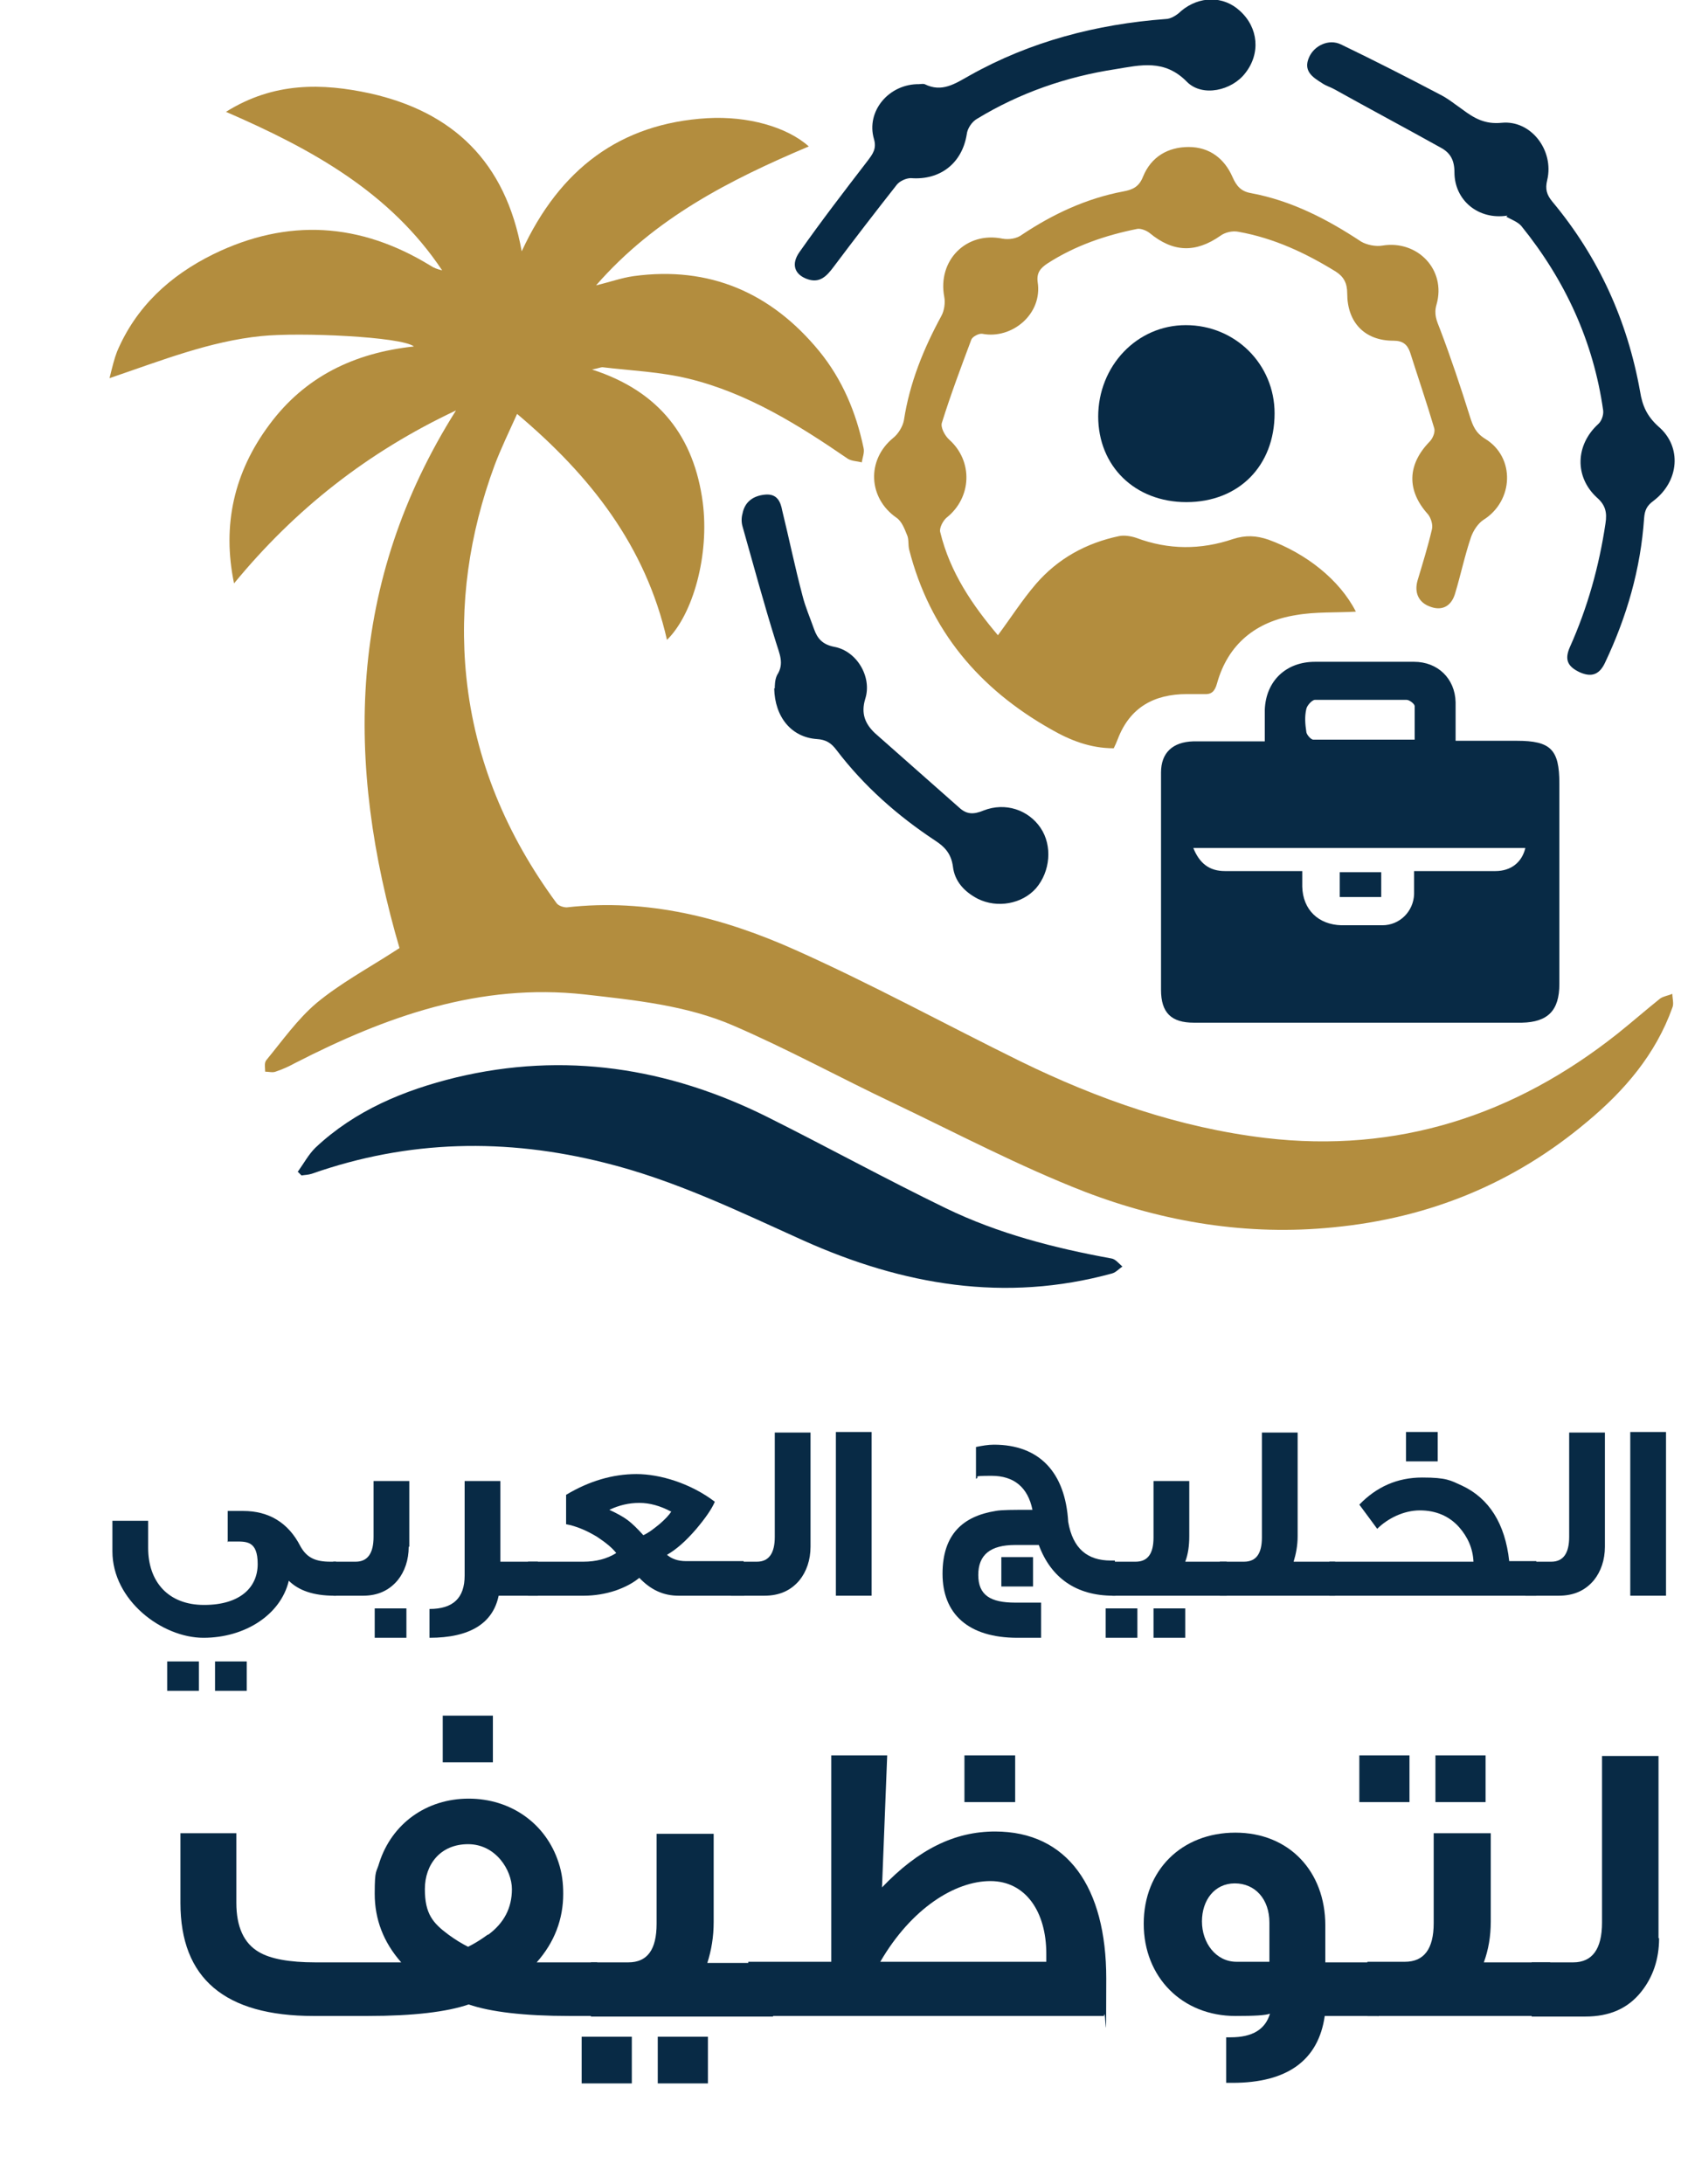
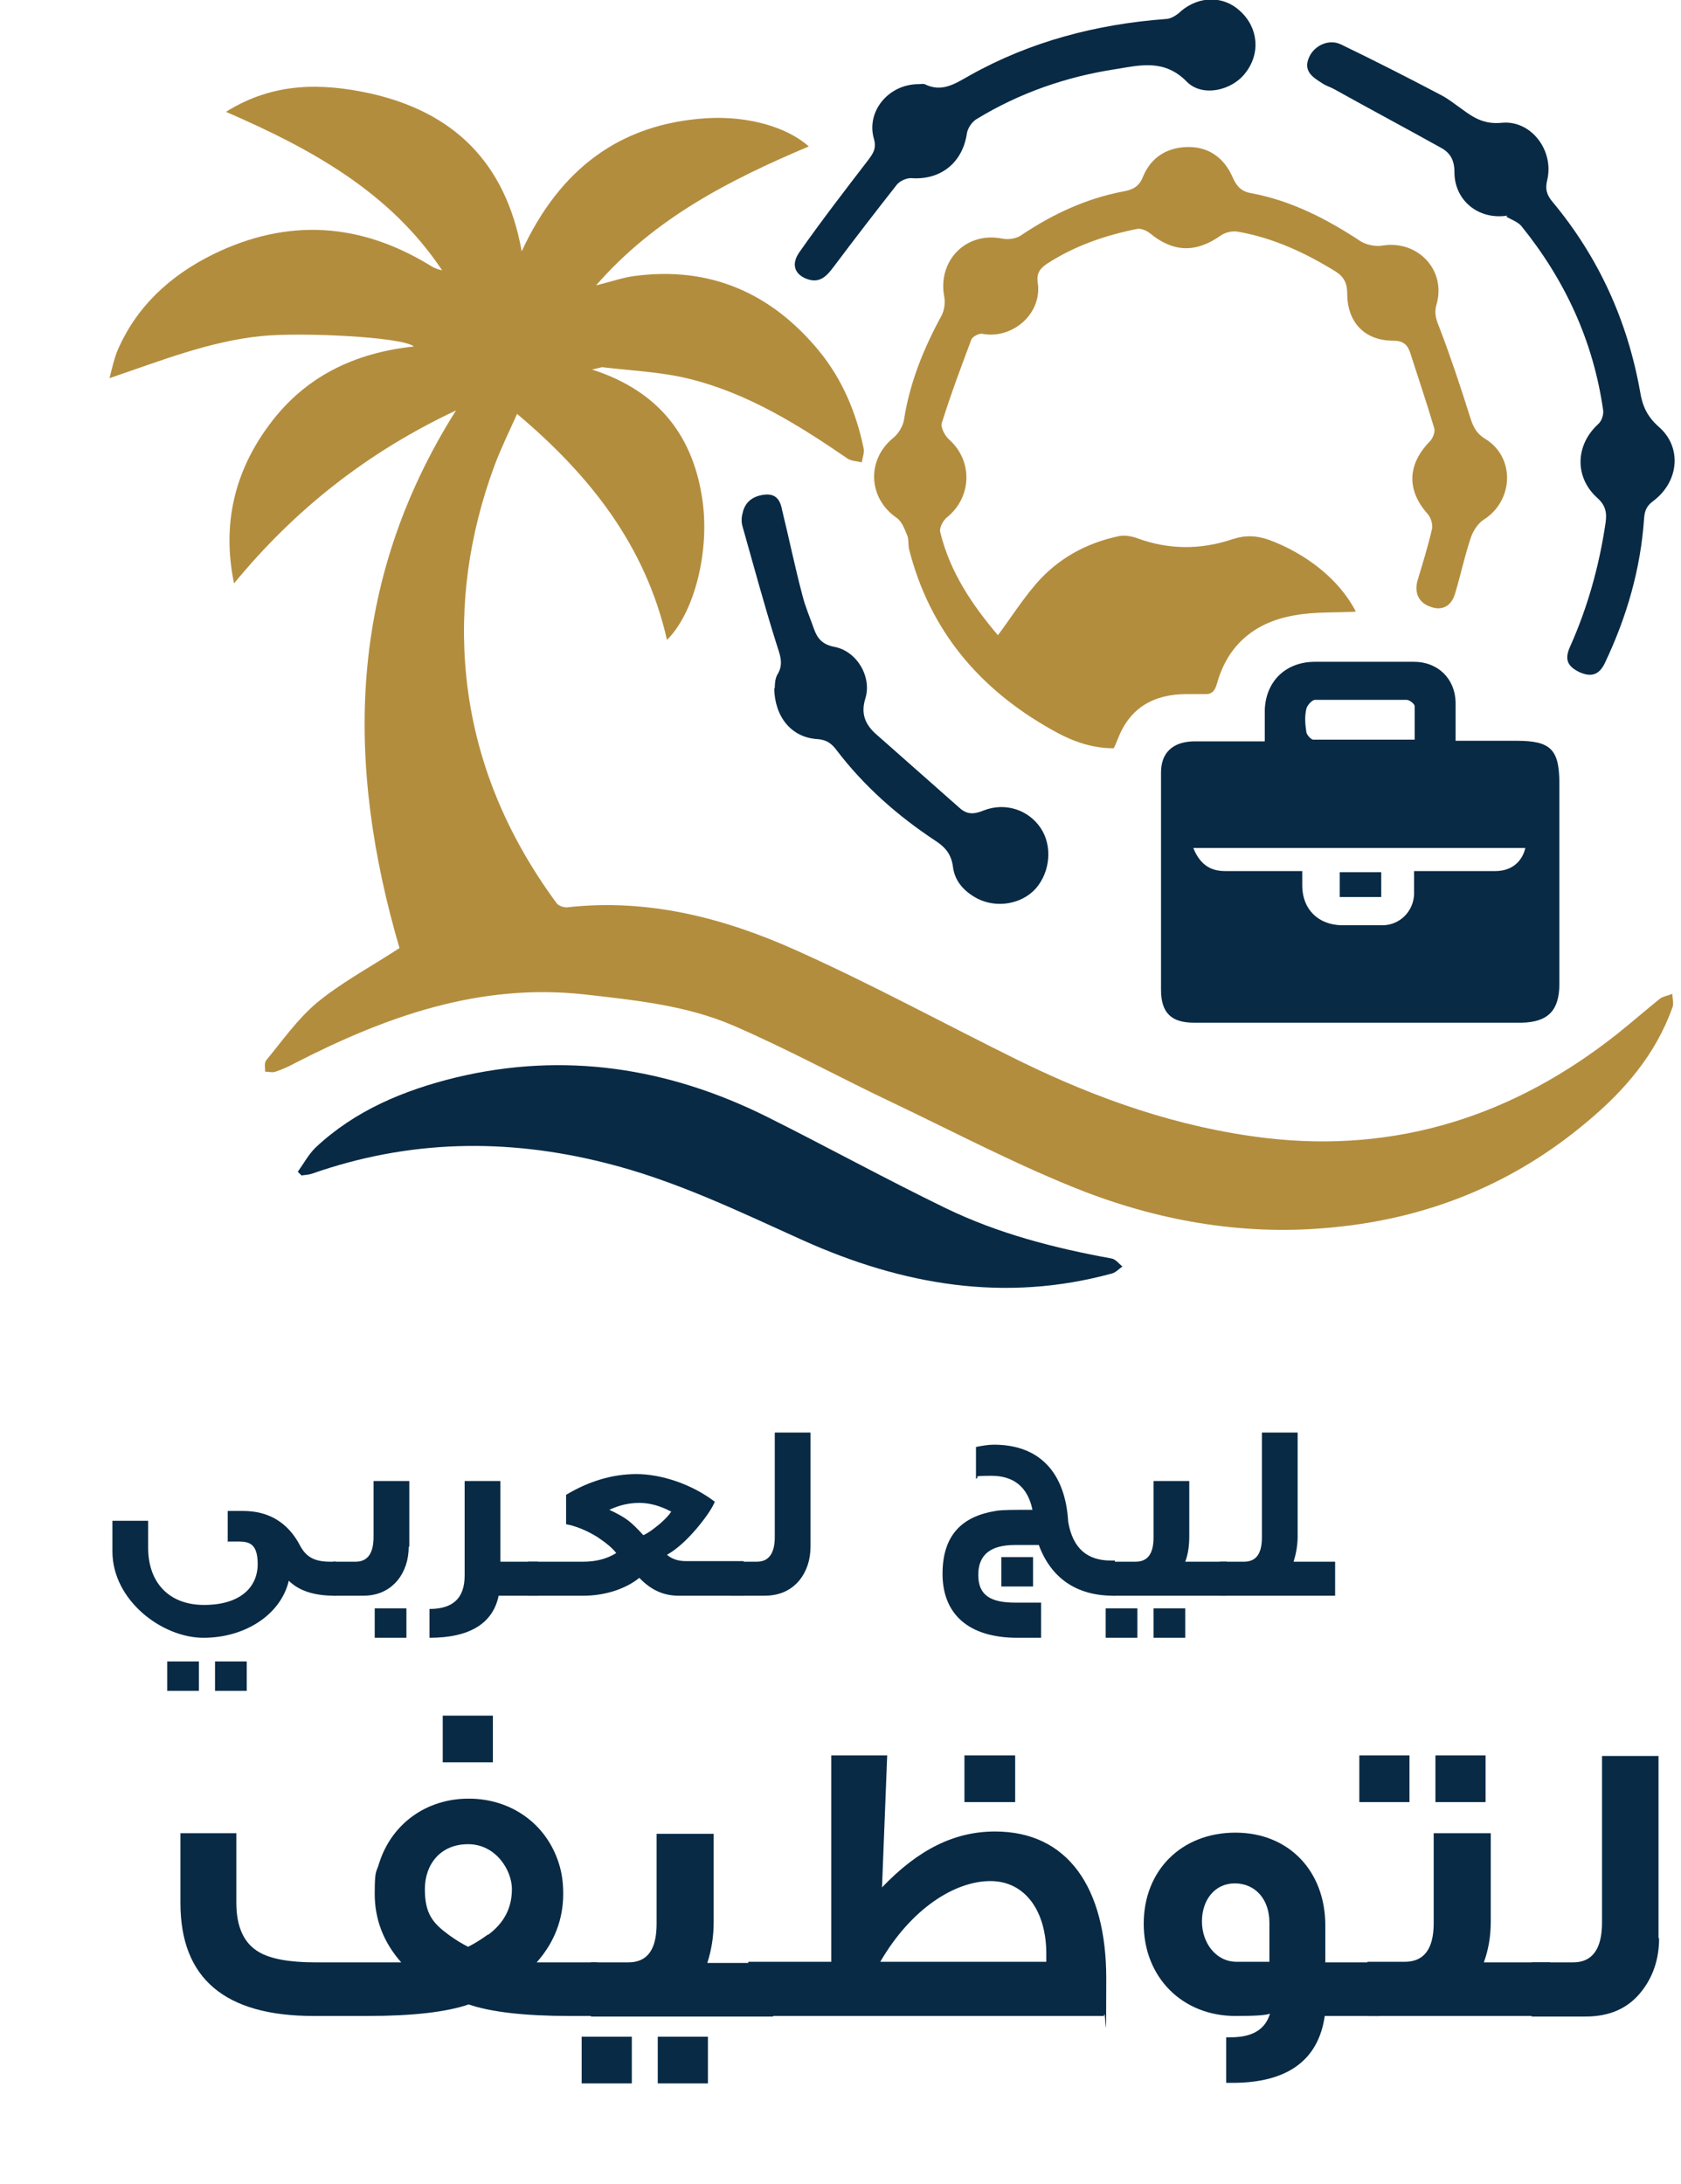
<svg xmlns="http://www.w3.org/2000/svg" id="Layer_1" viewBox="0 0 291.6 378.8">
  <defs>
    <style>.cls-1{fill:#b38d3e;}.cls-1,.cls-2{stroke-width:0px;}.cls-2{fill:#082a45;}</style>
  </defs>
  <path class="cls-1" d="m69.4,164.8c-9.6-32.6-9.1-63.8,9.7-93.6-15.3,7.2-27.9,17.1-38.5,30-2.1-10.1,0-19.3,6.1-27.5,6.2-8.4,14.8-12.5,25.1-13.6-2.1-1.7-19.8-2.5-26.5-1.8-8.9.9-17.2,4.2-26.3,7.3.5-2,.8-3.3,1.3-4.6,3.3-7.8,9.2-13.2,16.7-16.9,12.9-6.3,25.5-5.5,37.7,2,.6.4,1.2.6,2,.8-9-13.5-22.5-21-37.5-27.5,8.3-5.2,16.7-5,25-3.2,14.3,3.2,23.5,11.8,26.3,27.4,6.6-14.3,17.1-22.2,32.2-23.1,7-.4,13.8,1.5,17.6,4.9-13.7,5.8-26.7,12.4-36.9,24.1,2.5-.6,4.4-1.3,6.5-1.6,13.2-1.8,23.9,2.9,32.2,13,4,4.9,6.4,10.6,7.7,16.8.2.8-.2,1.7-.3,2.5-.8-.2-1.7-.2-2.4-.6-8.6-5.9-17.4-11.4-27.6-13.9-4.9-1.2-10-1.4-15-2-.3,0-.7.2-1.8.4,11.8,3.8,17.7,11.8,19.2,23,1.2,9.2-1.7,19.5-6.2,23.9-3.7-16.3-13.3-28.5-26-39.2-1.4,3.1-2.8,6-3.9,8.9-4.4,11.9-6.2,24.2-4.9,36.8,1.5,14.4,7,27.4,15.6,39.1.3.5,1.2.8,1.8.8,14-1.6,27.2,1.8,39.7,7.4,13.2,5.9,26,12.9,39,19.3,13.5,6.6,27.5,11.5,42.5,13.3,22.9,2.7,43.2-3.9,61.1-18.1,2.5-2,4.9-4.1,7.4-6.1.6-.4,1.4-.5,2.1-.8,0,.8.3,1.7,0,2.4-2.9,8.1-8.3,14.4-14.8,19.8-12.7,10.7-27.4,16.7-44,18.3-14.9,1.5-29.4-.9-43.2-6.2-11.3-4.4-22.1-10.1-33-15.3-9.3-4.4-18.4-9.4-27.9-13.5-8.1-3.5-17-4.4-25.8-5.4-18.2-2-34.4,3.8-50.2,11.9-1.1.6-2.2,1.1-3.4,1.5-.5.2-1.2,0-1.8,0,0-.7-.2-1.5.2-2,2.8-3.4,5.4-7.1,8.7-9.9,4.1-3.4,8.9-6,13.4-8.9.5-.3.9-.6,1.1-.7Z" />
  <path class="cls-1" d="m173.1,110.2c2.3-3.1,4.2-6.1,6.6-8.9,3.8-4.4,8.7-7.1,14.4-8.3.9-.2,2.1,0,3,.3,5.6,2.1,11.2,2.1,16.8.2,2.2-.7,4-.6,6.1.1,6.6,2.4,12.4,7,15.2,12.5-3.5.2-7,0-10.4.6-6.9,1.1-11.8,5-13.7,11.9-.4,1.4-1,1.9-2.3,1.8-1,0-2,0-2.9,0-5.7,0-9.9,2.3-12,7.8-.2.5-.4,1-.7,1.6-4.1,0-7.6-1.4-10.9-3.3-12.4-7-21-17.1-24.6-31.2-.2-.9,0-1.8-.4-2.6-.4-1-.9-2.3-1.8-2.9-4.9-3.4-5.2-10-.6-13.8.9-.7,1.7-2,1.9-3.1,1-6.5,3.4-12.4,6.5-18.1.5-.9.7-2.3.5-3.3-1.2-6.3,3.8-11.4,10.1-10.1,1.1.2,2.5,0,3.4-.7,5.4-3.6,11.2-6.3,17.6-7.5,1.6-.3,2.7-.8,3.4-2.6,1.4-3.4,4.3-5.1,7.9-5.1,3.6,0,6.2,2,7.6,5.2.7,1.6,1.5,2.5,3.2,2.8,7,1.3,13.2,4.5,19.1,8.4,1,.6,2.6.9,3.7.7,6.1-1,11.1,4.2,9.4,10.2-.5,1.7,0,2.8.6,4.3,1.9,5,3.6,10.1,5.2,15.2.5,1.6,1,2.8,2.6,3.8,5.3,3.2,5,10.8-.3,14.1-.9.6-1.7,1.8-2.1,2.9-1.1,3.2-1.8,6.6-2.8,9.9-.7,2.3-2.4,3-4.4,2.2-1.9-.7-2.7-2.4-2.1-4.5.9-3,1.8-5.9,2.5-8.9.2-.8-.2-2-.7-2.6-3.7-4.1-3.6-8.6.3-12.6.5-.5,1-1.6.8-2.3-1.3-4.4-2.8-8.8-4.2-13.2-.5-1.4-1.3-2-2.9-2-5,0-8-3.2-8-8.2,0-1.8-.6-2.9-2-3.8-5.2-3.2-10.7-5.8-16.9-6.9-1-.2-2.3.1-3.1.7-4.3,3-8.2,2.9-12.3-.5-.5-.4-1.5-.8-2.1-.7-5.5,1.1-10.8,2.9-15.6,6-1.2.8-1.9,1.6-1.7,3.2.9,5.6-4.5,10-9.6,9-.6-.1-1.7.5-1.9,1-1.8,4.8-3.6,9.6-5.1,14.4-.3.8.5,2.3,1.3,3,4.1,3.7,3.9,10-.5,13.5-.6.5-1.3,1.8-1.1,2.5,1.7,7,5.6,12.7,10.1,18Z" />
  <path class="cls-2" d="m219.4,128.6c0-2.1,0-3.8,0-5.5.2-5,3.7-8.3,8.7-8.3,5.7,0,11.4,0,17.2,0,4.1,0,7.1,2.9,7.2,7,0,2.1,0,4.2,0,6.7,3.7,0,7.2,0,10.6,0,5.9,0,7.4,1.5,7.4,7.4,0,11.6,0,23.2,0,34.8,0,4.6-2,6.6-6.5,6.7-19,0-37.9,0-56.9,0-3.9,0-5.7-1.7-5.7-5.7,0-12.6,0-25.1,0-37.7,0-3.4,2-5.3,5.6-5.4,4,0,8,0,12.4,0Zm6.5,22.5c0,1.1,0,1.9,0,2.7.1,4,2.8,6.6,6.8,6.7,2.4,0,4.7,0,7.1,0,3,0,5.4-2.4,5.5-5.4,0-1.3,0-2.6,0-4,4.9,0,9.5,0,14.1,0,2.7,0,4.6-1.5,5.2-4h-57.6c1.1,2.7,2.8,4,5.5,4,4.3,0,8.7,0,13.3,0Zm19.5-22.8c0-2.1,0-4,0-5.8,0-.4-.9-1.1-1.4-1.1-5.3,0-10.6,0-15.9,0-.5,0-1.4,1-1.5,1.6-.3,1.3-.2,2.6,0,3.9,0,.5.8,1.4,1.2,1.4,5.8,0,11.7,0,17.7,0Z" />
  <path class="cls-2" d="m51.7,203.2c1-1.4,1.8-2.9,3-4.1,6.9-6.5,15.4-10,24.4-12.2,18.8-4.5,36.8-1.7,53.9,6.8,10.4,5.2,20.6,10.8,31.1,15.9,9.1,4.4,18.8,6.9,28.7,8.7.7.1,1.3.9,1.9,1.4-.6.4-1.1,1-1.8,1.2-18.6,5.1-36.3,2-53.5-5.7-11.3-5.1-22.4-10.5-34.5-13.5-17.1-4.3-34-4-50.8,1.9-.6.2-1.2.2-1.8.3-.2-.2-.5-.5-.7-.7Z" />
  <path class="cls-2" d="m261.5,37.4c-5.1.8-9.2-2.7-9.2-7.5,0-2.1-.7-3.4-2.4-4.3-6.1-3.4-12.3-6.7-18.4-10.1-.7-.4-1.5-.6-2.2-1.1-1.6-1-3.3-2.1-2.2-4.5.9-2,3.4-3.2,5.5-2.2,5.8,2.8,11.5,5.7,17.2,8.7,1.4.7,2.6,1.7,3.9,2.6,2,1.5,3.9,2.6,6.8,2.3,5.1-.5,9.1,4.8,7.9,9.9-.4,1.6-.1,2.6.9,3.8,8,9.6,13,20.6,15.2,32.9.4,2.5,1.2,4.3,3.2,6.1,4.1,3.5,3.6,9.5-.9,12.9-1.1.8-1.5,1.6-1.6,3-.6,8.8-3,17.1-6.8,25.1-1,2.1-2.4,2.5-4.4,1.6-2.1-1-2.6-2.2-1.7-4.3,3.1-6.9,5.1-14.1,6.2-21.5.3-1.9,0-3.2-1.5-4.5-3.9-3.6-3.7-9.1.2-12.7.6-.5,1-1.6.9-2.4-1.7-12-6.6-22.6-14.2-32-.6-.7-1.7-1.1-2.6-1.6Z" />
  <path class="cls-2" d="m159.4,14.6c.3,0,.7-.1,1,0,3,1.5,5.3-.1,7.8-1.5,10.5-5.9,22-8.9,34-9.8.9,0,2-.7,2.7-1.4,3.1-2.6,7.3-2.7,10.2,0,3.2,2.9,3.6,7.4.9,10.8-2.3,3-7.4,4.2-10.1,1.5-3.9-4-8.1-2.9-12.4-2.2-8.5,1.3-16.6,4.1-24,8.6-.9.5-1.7,1.7-1.8,2.7-.8,5-4.6,8-9.7,7.6-.8,0-1.9.5-2.4,1.1-3.7,4.7-7.4,9.5-11,14.3-1.2,1.6-2.4,2.9-4.6,2.1-2.2-.8-2.8-2.6-1.3-4.7,3.8-5.4,7.8-10.6,11.8-15.8.9-1.2,1.6-2.1,1.1-3.8-1.4-4.8,2.6-9.6,7.9-9.5Z" />
  <path class="cls-2" d="m134.4,119.4c0-.4,0-1.5.4-2.3,1.3-2,.4-3.7-.2-5.7-2.1-6.7-3.9-13.4-5.8-20.1-.2-.7-.2-1.5,0-2.2.4-2.1,1.9-3.1,3.9-3.3,2.1-.2,2.7,1.2,3,2.8,1.2,4.9,2.2,9.8,3.5,14.7.5,2,1.3,3.8,2,5.8.6,1.7,1.5,2.7,3.5,3.1,3.9.7,6.6,5.2,5.4,9-.8,2.6,0,4.4,1.7,6,4.9,4.3,9.7,8.6,14.6,12.9,1.3,1.2,2.5,1.2,4.2.5,3.8-1.5,7.8-.1,9.9,3,2.1,3.1,1.7,7.6-.8,10.5-2.4,2.7-6.7,3.5-10.1,1.8-2.3-1.2-4-3-4.3-5.6-.3-2.2-1.4-3.4-3.1-4.5-6.5-4.3-12.3-9.4-17.1-15.7-.9-1.2-1.8-1.8-3.4-1.9-4.4-.3-7.3-3.8-7.4-8.8Z" />
-   <path class="cls-2" d="m190.5,72.3c0-8.8,6.7-15.9,15.2-15.9,8.6,0,15.4,6.8,15.4,15.3,0,9.1-6.2,15.4-15.3,15.4-8.9,0-15.3-6.2-15.3-14.9Z" />
  <path class="cls-2" d="m239.6,151.3v4.3h-7.2v-4.3h7.2Z" />
  <path class="cls-2" d="m58.3,276.8h-.3c-3.6,0-6.2-.9-7.9-2.6-1.4,5.9-7.6,9.9-14.8,9.9s-15.8-6.5-15.8-15v-5.3h6.2v4.7c0,5.9,3.5,9.9,9.7,9.9s9.3-3,9.3-7.1-2-3.9-4.1-3.9-.7,0-1.1.1v-5.4s.9,0,2.7,0c4.4,0,7.8,2,9.9,6.1,1.1,2,2.6,2.7,5.2,2.7h1v5.9Zm-23.8,16.5h-5.5v-5.1h5.5v5.1Zm8.3,0h-5.5v-5.1h5.5v5.1Z" />
  <path class="cls-2" d="m70.9,268.3c0,2.3-.7,4.3-1.9,5.8-1.5,1.8-3.5,2.7-6,2.7h-5.2v-5.9h3.9c2.1,0,3.1-1.5,3.1-4.3v-9.7h6.2v11.4Zm-.4,15.8h-5.5v-5.1h5.5v5.1Z" />
  <path class="cls-2" d="m93.3,276.8h-6.8c-1,4.8-5,7.3-12,7.3v-5c4.1,0,6.1-1.9,6.1-5.8v-16.4h6.2v14h6.5v5.9Z" />
  <path class="cls-2" d="m129.1,276.8h-11.4c-2.6,0-4.8-1-6.8-3.1-1.1.9-2.4,1.6-4.1,2.2-1.8.6-3.7.9-5.5.9h-9.7v-5.9h9.6c2.2,0,4.1-.5,5.7-1.5-.7-.9-1.8-1.8-3.3-2.8-1.8-1.1-3.7-1.9-5.4-2.2v-5.1c4-2.4,8.1-3.6,12.2-3.6s9.4,1.6,13.6,4.8c-.5,1.2-1.6,2.8-3.2,4.7-1.8,2.1-3.5,3.6-5.1,4.5.8.7,1.9,1.1,3.3,1.1h10v5.9Zm-12.7-14.6c-1.9-1-3.7-1.5-5.5-1.5s-3.5.4-5.2,1.2c1.3.6,2.4,1.2,3.2,1.8s1.7,1.5,2.7,2.6c.9-.4,1.8-1.1,2.9-2,.9-.8,1.6-1.5,2-2.2Z" />
  <path class="cls-2" d="m140.6,268.3c0,2.3-.7,4.3-1.9,5.8-1.5,1.8-3.5,2.7-6.1,2.7h-5.8v-5.9h4.5c2.1,0,3.1-1.5,3.1-4.3v-18.1h6.2v19.9Z" />
-   <path class="cls-2" d="m151.2,276.8h-6.2v-28.4h6.2v28.4Z" />
  <path class="cls-2" d="m193.5,276.8h-.4c-6.4,0-10.8-3.1-12.9-8.8h-4.1c-4.3,0-6.4,1.7-6.4,5.2s2.1,4.8,6.4,4.8h4.5v6.1h-4.1c-8.6,0-13-4.2-13-11.1s3.6-10,9.2-10.9c1-.2,3.1-.2,6.4-.2-.8-3.9-3.2-5.9-7.1-5.9s-1.8.2-2.7.5v-5.5c1-.2,2.1-.4,3.1-.4,7.9,0,12.4,4.8,12.9,13.4.8,4.6,3.3,6.7,7.4,6.7h.7v5.9Zm-14.3-1.6h-5.5v-5.1h5.5v5.1Z" />
  <path class="cls-2" d="m197.3,284.1h-5.5v-5.1h5.5v5.1Zm15.4-7.3h-19.8v-5.9h4.1c2.1,0,3.1-1.4,3.1-4.2v-9.8h6.2v9.6c0,1.6-.2,3.1-.7,4.4h7.2v5.9Zm-7.1,7.3h-5.5v-5.1h5.5v5.1Z" />
  <path class="cls-2" d="m231.6,276.8h-20v-5.9h4.2c2.1,0,3.1-1.4,3.1-4.2v-18.2h6.2v18c0,1.6-.3,3.1-.7,4.4h7.2v5.9Z" />
-   <path class="cls-2" d="m266.5,276.8h-35.9v-5.9h25c-.1-2.3-1-4.3-2.5-6-1.7-1.9-4-2.9-6.8-2.9s-5.6,1.4-7.4,3.2c-.6-.8-1.6-2.2-3.1-4.2,3-3.1,6.6-4.7,10.9-4.7s4.9.5,6.9,1.4c4.7,2.2,7.5,6.6,8.2,13.1h4.7v5.9Zm-17.1-23.3h-5.5v-5.1h5.5v5.1Z" />
-   <path class="cls-2" d="m278.4,268.3c0,2.3-.7,4.3-1.9,5.8-1.5,1.8-3.5,2.7-6.1,2.7h-5.8v-5.9h4.5c2.1,0,3.1-1.5,3.1-4.3v-18.1h6.2v19.9Z" />
-   <path class="cls-2" d="m289,276.8h-6.2v-28.4h6.2v28.4Z" />
  <path class="cls-2" d="m103.6,349.7h-4.8c-7.9,0-13.7-.7-17.5-2-3.8,1.3-9.6,2-17.5,2h-9.4c-15.4,0-23.1-6.5-23.1-19.6v-12.1h9.7v12.1c0,4.1,1.3,7,3.9,8.5,2,1.2,5.3,1.8,9.8,1.8h9.1c2.6,0,4.5,0,5.8,0-3.1-3.5-4.6-7.5-4.6-11.9s.3-3.6.8-5.4c2.2-6.8,8.2-11.1,15.5-11.1s13.4,4.3,15.6,11.1c.6,1.8.8,3.6.8,5.4,0,4.4-1.5,8.4-4.6,11.9,1.2,0,3.1,0,5.7,0h4.8v9.4Zm-18.9-14.1c2.7-2,4.1-4.6,4.1-7.9s-2.8-7.8-7.6-7.8-7.5,3.5-7.5,7.8,1.4,5.9,4.1,7.9c1.1.8,2.2,1.5,3.4,2.1,1.2-.6,2.3-1.3,3.4-2.1Zm.8-29.9h-8.7v-8.1h8.7v8.1Z" />
  <path class="cls-2" d="m109.6,361.4h-8.7v-8.1h8.7v8.1Zm24.5-11.6h-31.6v-9.4h6.5c3.3,0,4.9-2.2,4.9-6.7v-15.6h9.9v15.3c0,2.6-.4,4.9-1.1,7.1h11.4v9.4Zm-11.3,11.6h-8.7v-8.1h8.7v8.1Z" />
  <path class="cls-2" d="m191.5,349.7h-61.7v-9.4h14.4v-35.8h9.7l-.9,22.9c6.3-6.6,12.6-9.7,19.6-9.7,12.6,0,19.3,9.7,19.3,25.5s-.1,4.3-.4,6.5Zm-10-9.4c0-.5,0-.9,0-1.4,0-7.3-3.6-12.6-9.7-12.6s-13.7,4.7-19.1,14h28.8Zm-5.4-27.7h-8.8v-8.1h8.8v8.1Z" />
  <path class="cls-2" d="m239.1,349.7h-9.3c-1.1,7.7-6.5,11.6-16,11.6h-1.1v-7.9h.8c3.8,0,6-1.4,6.8-4.1-.8.3-2.7.4-6,.4-9.2,0-15.9-6.7-15.9-16s6.6-15.8,15.9-15.8,15.6,6.7,15.6,16.1v6.4h9.1v9.4Zm-18.9-9.4v-6.8c0-4.1-2.5-6.8-6-6.8s-5.7,2.9-5.7,6.6,2.4,7,6,7h5.7Z" />
  <path class="cls-2" d="m244.5,312.6h-8.7v-8.1h8.7v8.1Zm24.3,37.1h-31.6v-9.4h6.5c3.3,0,5-2.2,5-6.7v-15.6h9.9v15.3c0,2.6-.4,4.9-1.2,7.1h11.5v9.4Zm-11.1-37.1h-8.7v-8.1h8.7v8.1Z" />
  <path class="cls-2" d="m287.8,336.2c0,3.7-1.1,6.8-3.1,9.3-2.3,2.9-5.5,4.3-9.7,4.3h-9.3v-9.4h7.2c3.3,0,5-2.3,5-6.9v-28.9h9.8v31.6Z" />
</svg>